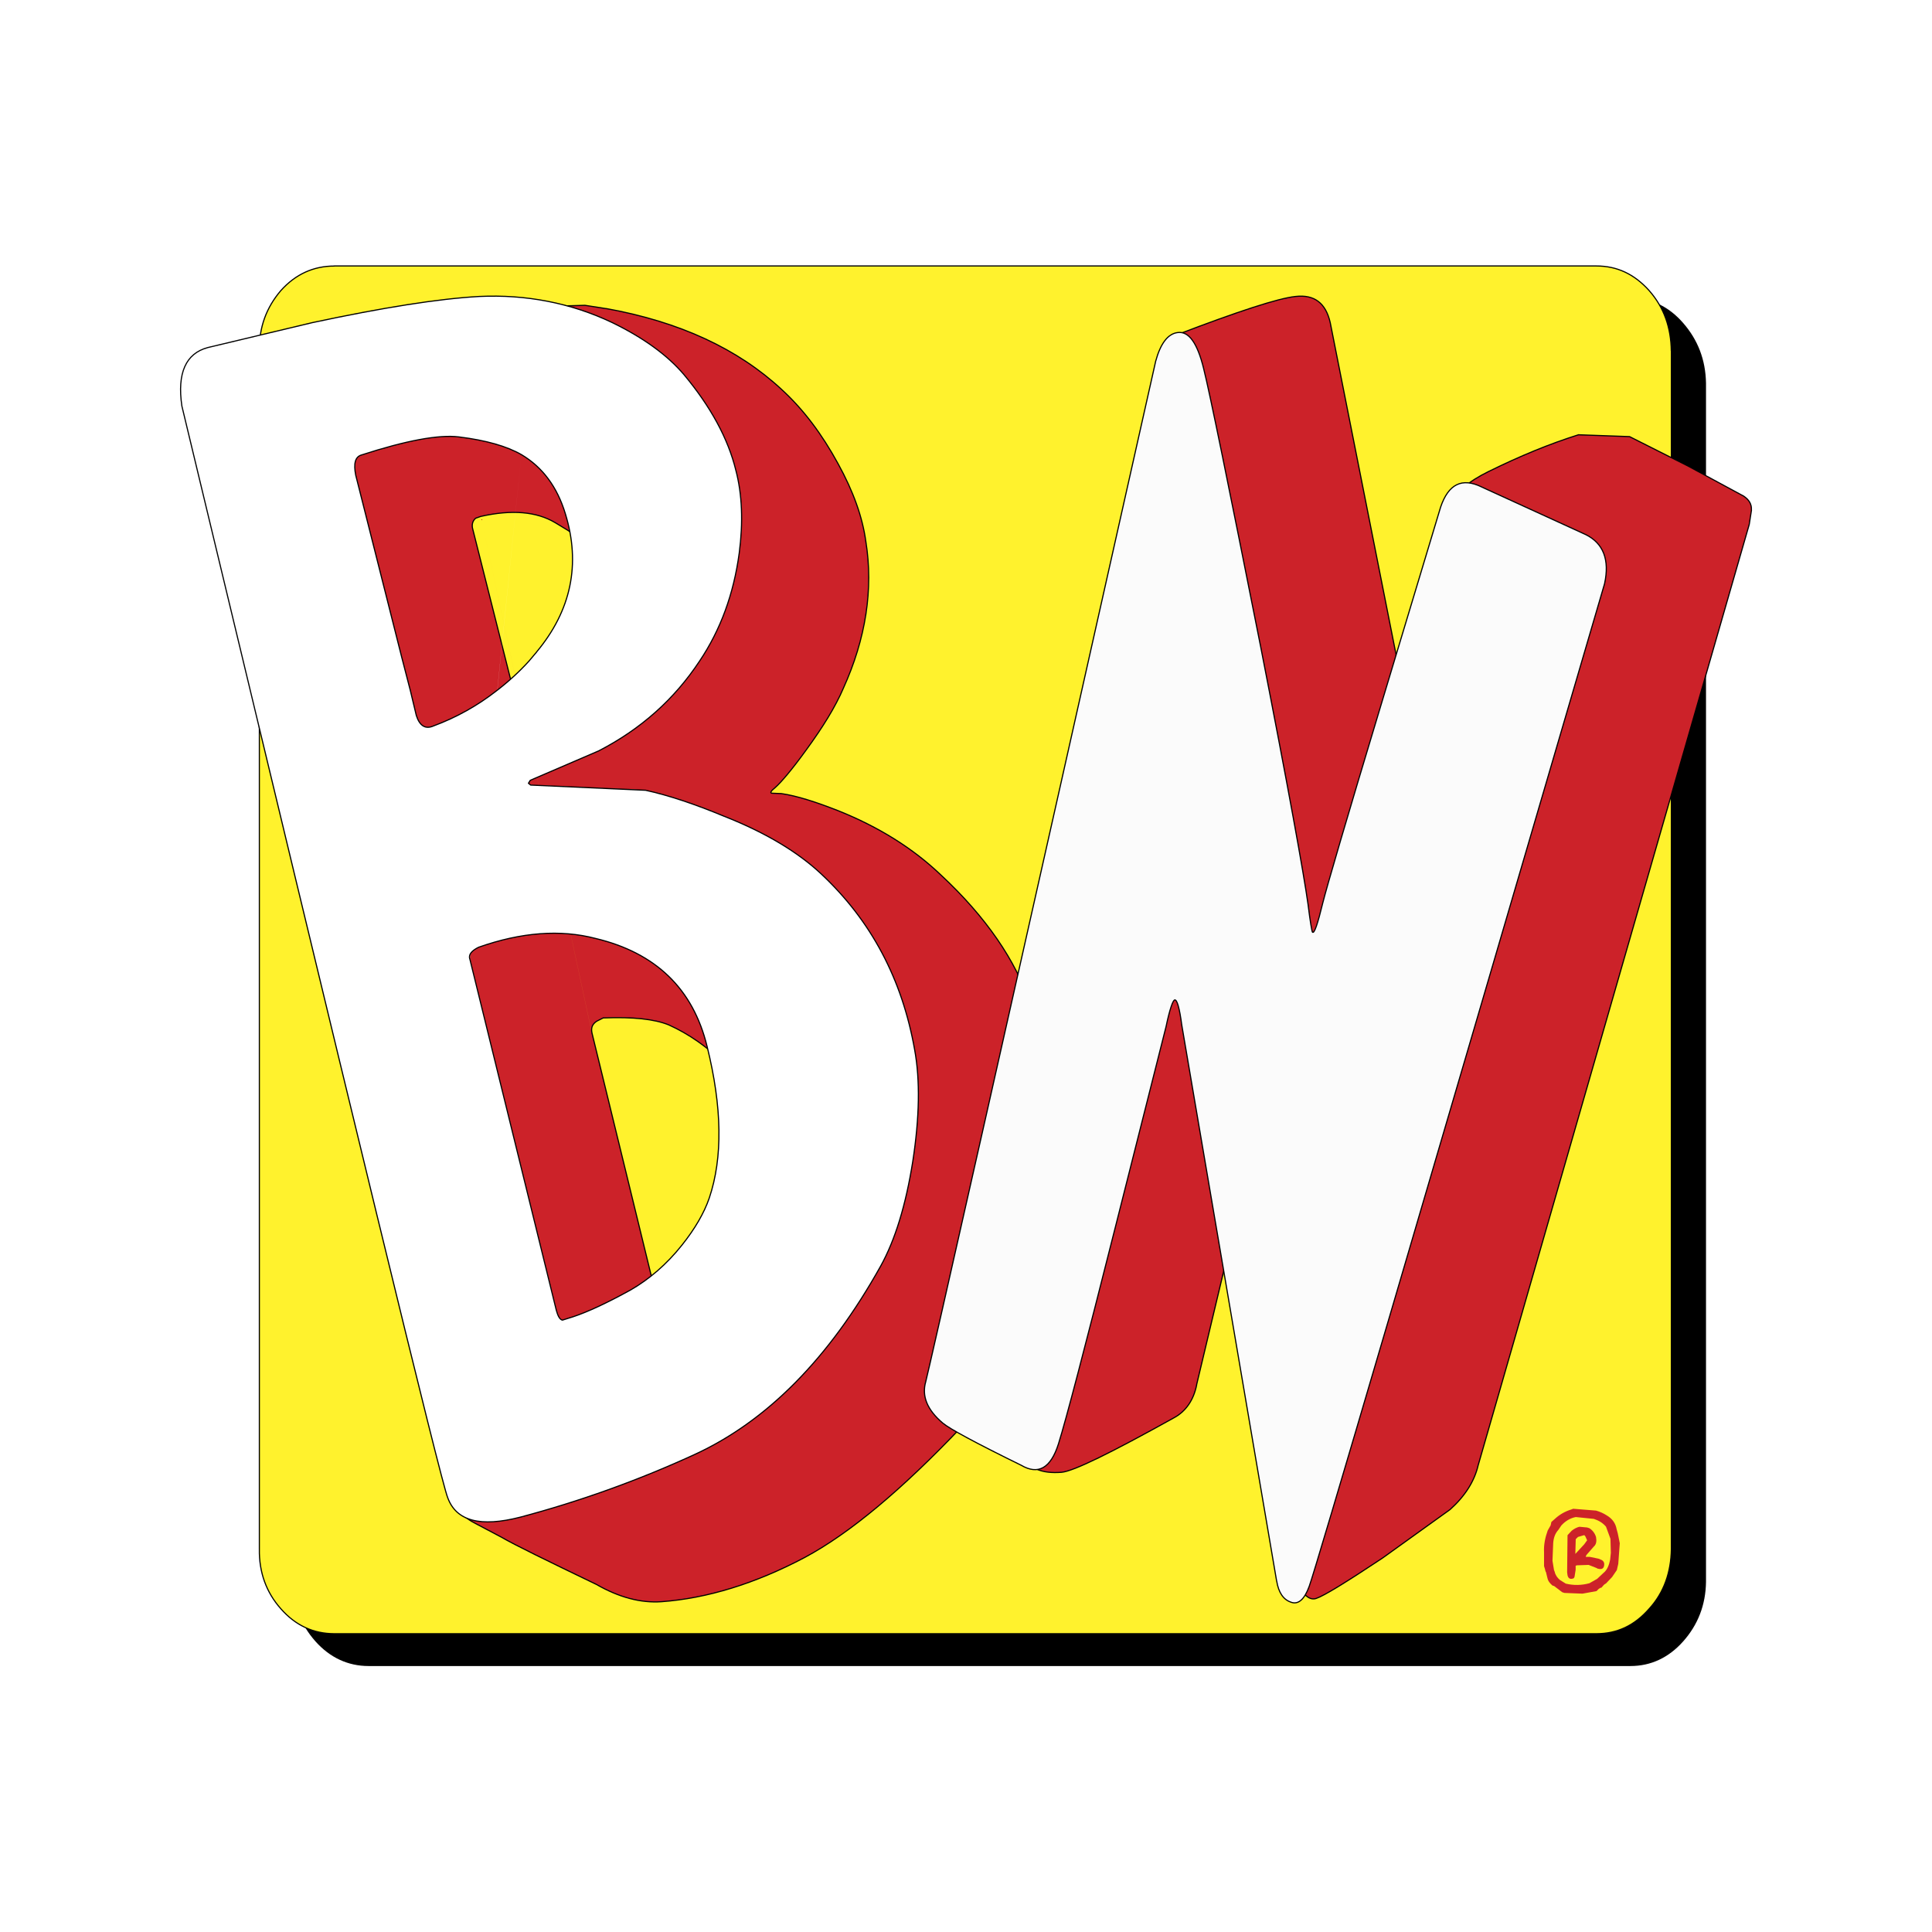
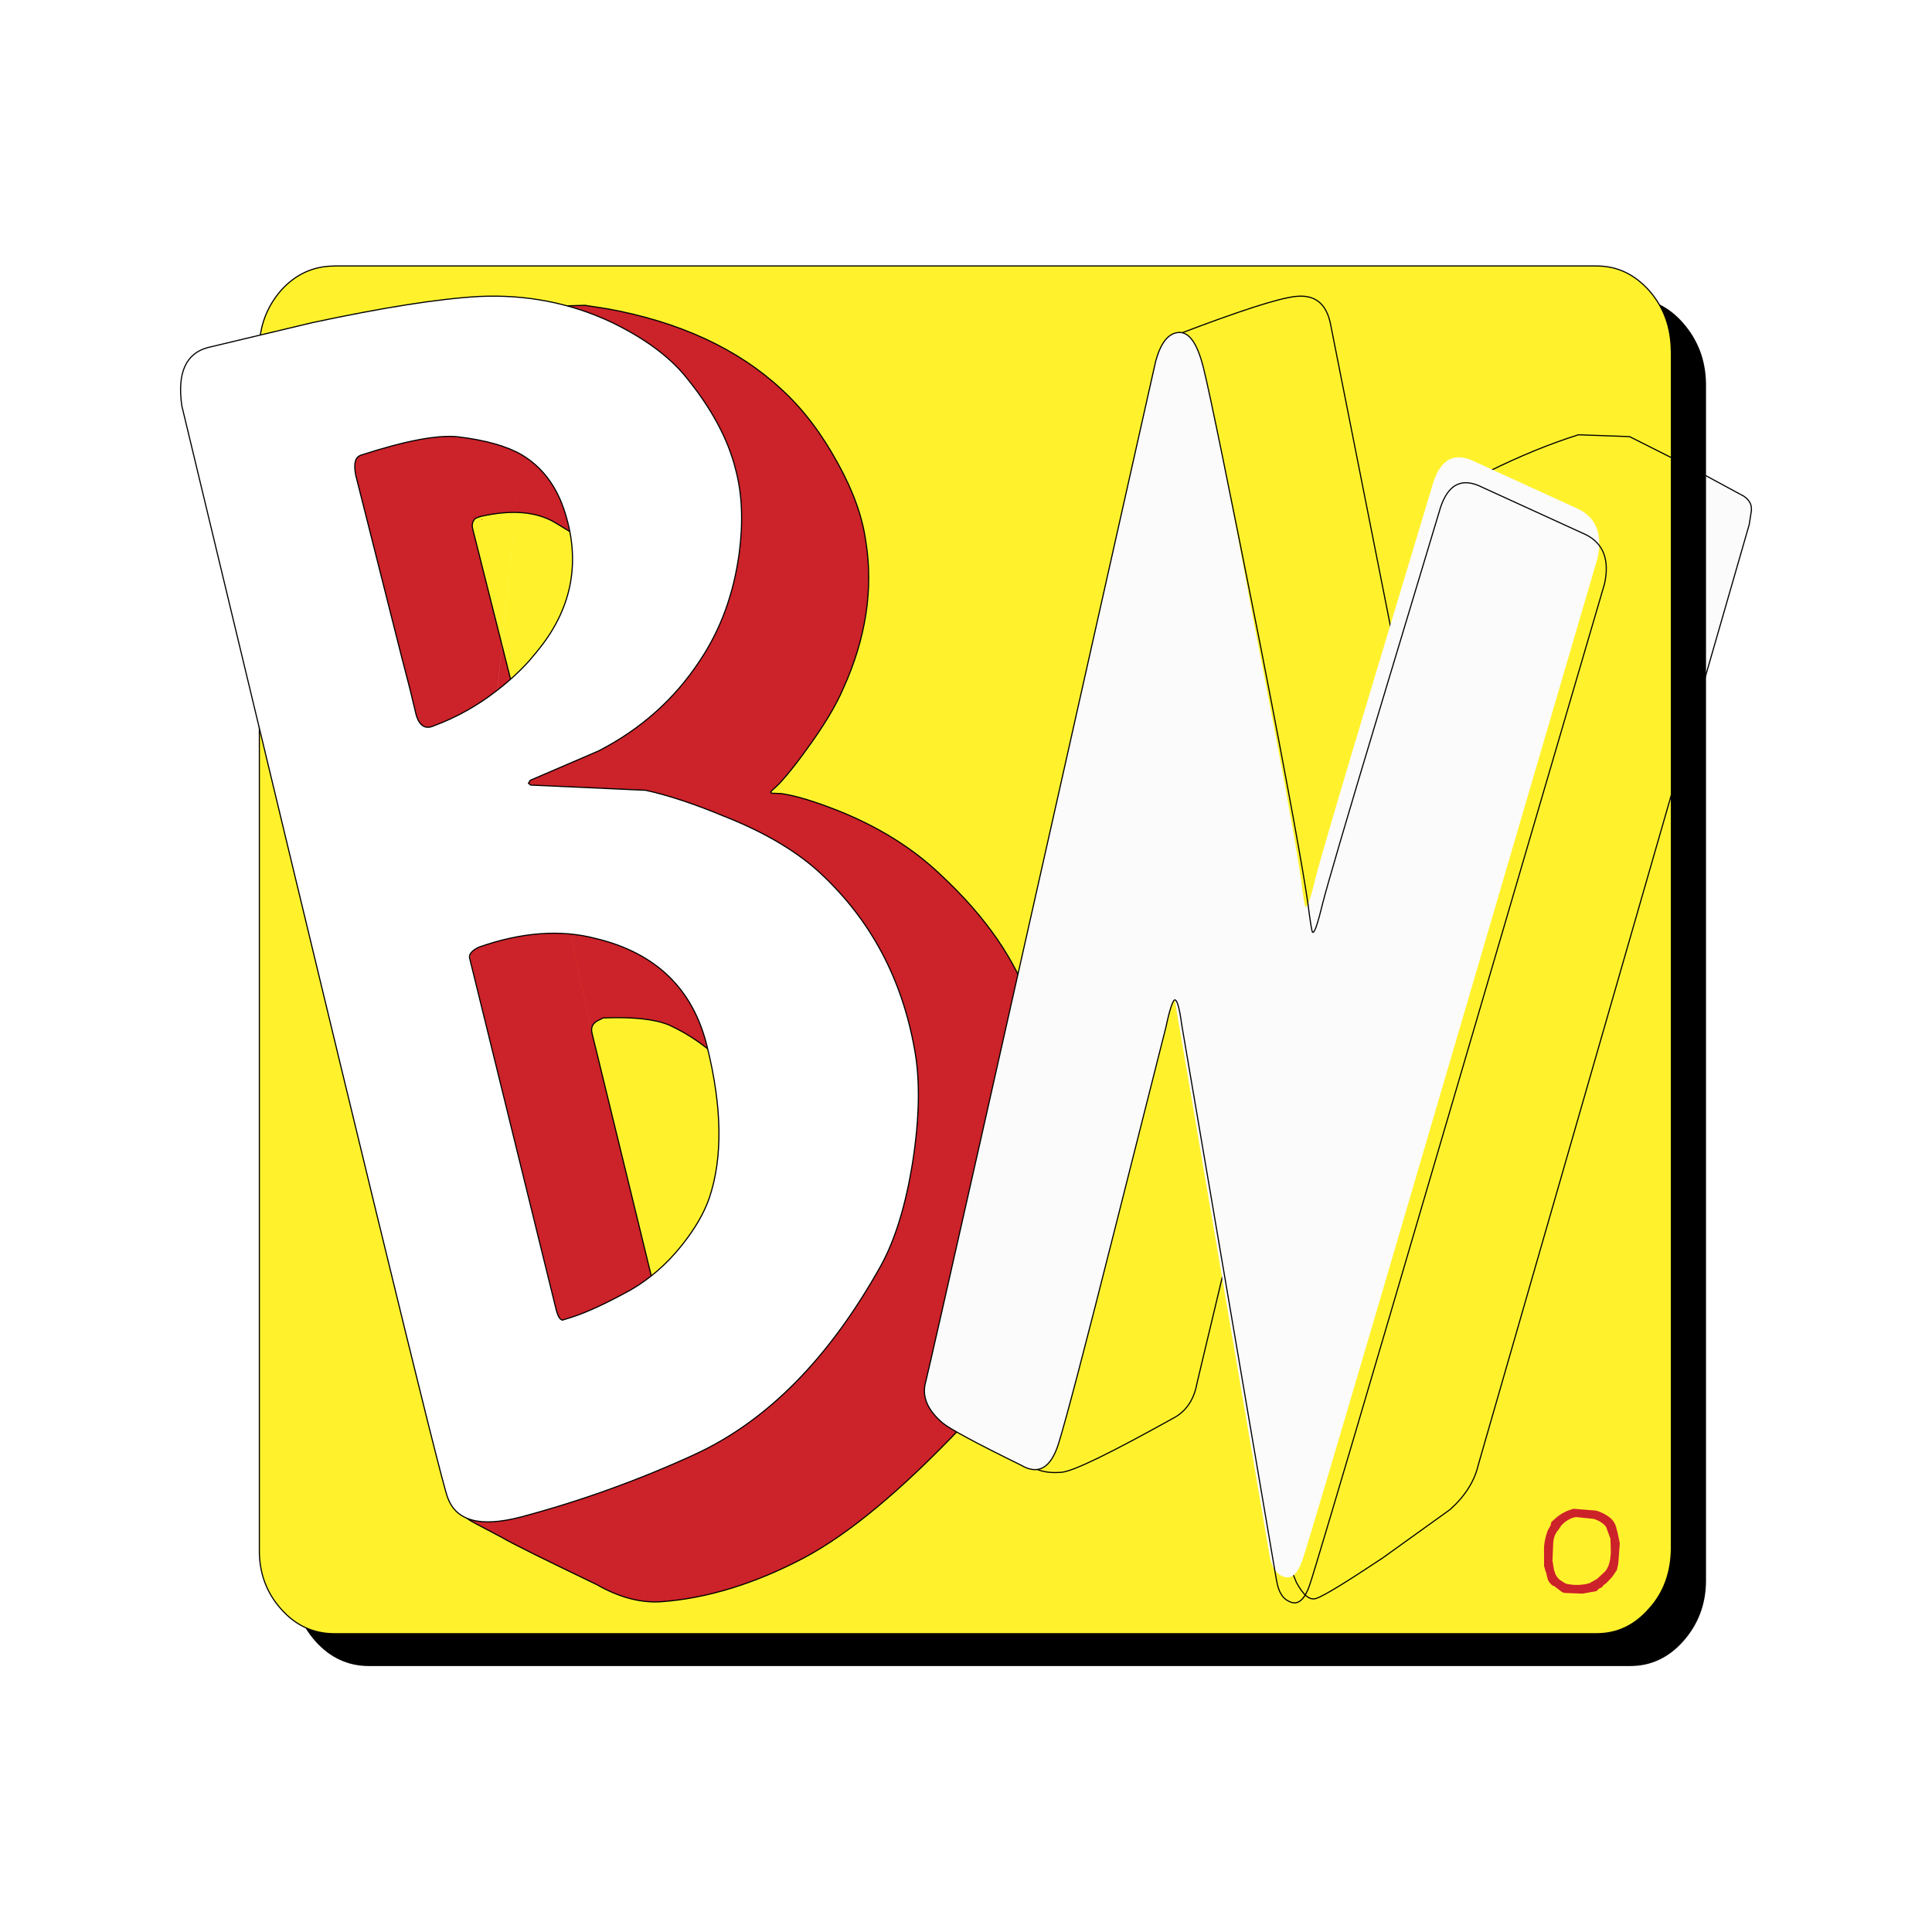
<svg xmlns="http://www.w3.org/2000/svg" version="1.1" id="Layer_1" x="0px" y="0px" viewBox="0 0 2426.2 2426.2" style="enable-background:new 0 0 2426.2 2426.2;" xml:space="preserve">
  <style type="text/css">
	.st0{fill:#FFFFFF;}
	.st1{fill:#FBFBFB;}
	.st2{fill:#FFF22D;}
	.st3{fill:none;stroke:#000000;stroke-width:1.425;stroke-linecap:round;stroke-linejoin:round;stroke-miterlimit:2.613;}
	.st4{fill:#CC2229;}
</style>
  <g>
    <path class="st0" d="M0,0h2426.2v2426.2H0V0z" />
    <path class="st1" d="M2189.7,623.5l-70.5-38.3c-37.6-18.9-61.7-31.4-72.8-36.5c-20.4-9.2-41.7-9.7-64.4-2.8   c-36.6,12-73.7,27.3-113.1,46.6c-25.5,12-41.2,25.9-47.7,41.6l-61.7,220.2l-89-449.3c-5.6-24.5-19.9-35.1-44.1-32.8   c-21.3,2.8-70.9,18.9-148.3,48.5c-11.6,4.2-16.2,12-14.4,24l5.6,39.7c-90.9,645.9-148.3,1058.3-172,1237.4l-13.5,103v1.4h105.2   l84.8-45.2c14.9-8.3,24.6-22.6,28.3-42l42.7-178.7l48.2,266h267l30.1-104.4l306.4-1063.3l2.3-18   C2199.4,633.7,2196.2,628.1,2189.7,623.5L2189.7,623.5z" />
    <path class="st0" d="M1229.6,1721.9c18.1-83.1,39.9-236.8,64.4-460.8c-18.5-54.9-55.6-109.4-112.2-162.1   c-35.2-33.2-78.3-60-128.9-80.3c-28.3-11.5-52.8-18.9-72.8-22.2h-11.1c-2.8-0.5-1.4-2.8,3.7-6.9c7.4-6.9,20.9-22.6,38.9-47.6   c21.8-29.1,37.5-54.5,47.3-77.6c27.8-62.3,37.5-124.7,27.8-184.7c-4.2-30.5-15.8-62.8-34.3-97.4c-20.4-37-43.6-67.9-71.4-92.8   c-54.7-50.8-127.9-85-220.2-102l-26.9-3.7l-140.9,3.7c-36.9,7.7-73,19.2-107.6,34.2c-26.3,11.1-51.7,24.3-76,39.2l-27.4,18.5   l116.8,466.3c26.4,362.9,45.4,621.5,58.9,776.1l8.8,104.4H1174l32.9-34.2C1213.4,1785.2,1221.3,1762.1,1229.6,1721.9L1229.6,1721.9   z" />
    <path d="M2142.4,481.3c-0.5-29.5-10.2-54.5-28.7-75.7c-18.1-20.8-40.3-31.4-66.3-31.4H462.9c-26,0-48.7,10.6-66.7,31.4   c-18.5,21.2-28.3,46.2-27.8,75.7v1505.2c-0.5,29.1,9.3,54,27.8,74.8c18.1,20.3,40.8,30.9,66.7,30.9h1584.5   c26,0,48.2-10.6,66.3-30.9c18.5-20.8,28.3-45.7,28.7-74.8V481.3z" />
    <path class="st2" d="M2098.9,440.7c-0.5-29.6-9.3-54.5-27.8-75.7c-18.5-20.8-40.3-30.9-66.3-30.9H419.8c-26,0-48.7,10.2-67.2,30.9   c-18.1,21.2-27.4,46.2-26.9,75.7v1504.8c-0.5,29.1,8.8,54.5,26.9,74.8c18.6,21.2,41.3,31.4,67.2,31.4h1585   c26,0,47.7-10.2,66.3-31.4c18.6-20.3,27.4-45.7,27.8-74.8L2098.9,440.7L2098.9,440.7z" />
  </g>
  <path class="st3" d="M2098.9,440.7v1504.8 M2098.9,1945.4c-0.5,29.1-9.3,54.5-27.8,74.8c-18.5,21.2-40.3,31.4-66.3,31.4   M2004.7,2051.6h-1585 M419.8,2051.6c-26,0-48.7-10.2-67.2-31.4c-18.1-20.3-27.4-45.7-26.9-74.8 M325.7,1945.4V440.7 M325.7,440.7  c-0.5-29.6,8.8-54.5,26.9-75.7c18.6-20.8,41.3-30.9,67.2-30.9 M419.8,334h1585 M2004.7,334c26,0,47.7,10.2,66.3,30.9  c18.6,21.2,27.4,46.2,27.8,75.7" />
-   <path class="st4" d="M2196.7,658.6l2.8-18c0.5-7.4-2.8-12.9-9.7-17.6l-70-37.8l-73.3-36.9l-64-2.3c-36.6,11.5-73.7,26.8-113.1,46.2  c-25.5,12.5-41.7,26.3-48.2,42l-61.7,219.8l-89-448.8c-5.6-24.5-19.9-35.5-43.6-32.8c-21.8,2.3-71.4,18.5-148.8,48  c-10.7,4.6-16.2,12.5-13.9,24l5.6,40.2c-123.3,880.5-185.4,1327-185.4,1339.9c0,9.2,5.1,15.7,16.7,20.3c9.3,4.2,19.9,5.1,32,4.2  c15.3-1.4,62.1-24.5,140.9-68.3c14.9-7.9,25-22.2,28.8-41.6l42.6-178.7l71.9,400.3l10.7,26.3c8.8,16.2,16.7,23.1,25,20.3  c9.7-3.2,37.5-20.3,83.4-50.8l84.8-60.9c18.5-16.6,30.6-35.5,35.2-55.9L2196.7,658.6z" />
  <path class="st3" d="M2199.4,640.6c0.5-7.4-2.8-12.9-9.7-17.6 M2189.7,623l-70-37.8l-73.3-36.9l-64-2.3 M1982.5,545.9  c-36.6,11.5-73.7,26.8-113.1,46.2c-25.5,12.5-41.7,26.3-48.2,42 M1821.2,634.1l-61.7,219.8l-89-448.8 M1670.5,405.1  c-5.6-24.5-19.9-35.5-43.6-32.8c-21.8,2.3-71.4,18.5-148.8,48c-10.7,4.6-16.2,12.5-13.9,24 M1464.2,444.4l5.6,40.2 M1469.8,484.5  c-123.3,880.5-185.4,1327-185.4,1339.9c0,9.2,5.1,15.7,16.7,20.3c9.3,4.2,19.9,5.1,32,4.2c15.3-1.4,62.1-24.5,140.9-68.3  c14.9-7.9,25-22.2,28.8-41.6 M1502.7,1739l42.6-178.7l71.9,400.3l10.7,26.3 M1627.9,1987c8.8,16.2,16.7,23.1,25,20.3  c9.7-3.2,37.5-20.3,83.4-50.8 M1736.3,1956.5l84.8-60.9 M1821.2,1895.5c18.5-16.6,30.6-35.5,35.2-55.9 M1856.4,1839.7l340.3-1181.1  l2.8-18" />
  <path class="st4" d="M761.4,387.6l-26.9-4.2l-141.4,4.2c-35.2,6.9-70.9,18-107.1,33.7c-26.2,11.5-51.6,24.7-76,39.7l-27.8,18.5  l117.3,465.9c45,619.6,70,935,75.1,947.4c3.2,7.4,10.2,14.3,22.2,20.3l32.4,17.1c17.6,10.2,57.5,29.6,119.6,59.5  c28.3,16.2,55.6,23.6,82,21.7c57-4.2,117.3-22.6,179.4-55.4c57-30.5,122.4-85.4,197-163.9c20.9-22.2,49.6-199.5,86.7-531  c-18.5-54.9-55.6-109.4-112.2-162.1c-35.2-33.7-78.3-60.5-128.9-80.8c-28.3-11.1-52.4-18.9-72.3-21.7l-11.6-0.5  c-2.3-0.5-0.9-2.8,4.2-6.9c7.4-6.5,20.9-22.2,38.9-47.1c21.3-29.1,37.1-54.9,46.8-77.6c28.3-62.3,38-124.7,28.3-184.7  c-4.2-30.5-15.7-62.8-34.8-97.4c-20.4-37.4-43.6-68.3-70.9-93.3C926.9,438.4,853.7,404.2,761.4,387.6L761.4,387.6z M603.8,648.4  c38.9-8.8,70-6,93.2,7.9c21.3,12.5,34.8,21.7,40.3,28.2c11.6,10.6,15.8,23.1,13.4,37.9c-1.9,15.7-14.4,44.8-35.7,85.4  c-22.3,41.1-37.5,64.2-45.9,68.3l-16.7,7.4c-2.3-0.5-5.1-7.4-8.3-18.9l-50.5-200.4c-1.4-5.5,0-10.1,3.7-13.4L603.8,648.4  l139.5,648.7c-1.4-6.5,0.5-11.1,6-14.8l8.3-4.2c37.1-1.4,64,1.4,82.1,8.8c25.5,11.5,48.2,27.7,68.6,47.5  c10.2,10.2,20.4,37.4,31.5,81.7c12.5,48.9,16.2,86.3,11.1,113.1c-7.4,38.3-42.2,71.1-103.4,97.4l-27.4-14.8l-76.9-314.9L603.8,648.4  z" />
  <path class="st3" d="M603.8,648.5l-6.5,2.3 M597.3,650.8c-3.7,3.2-5.1,7.9-3.7,13.4 M593.6,664.1l50.5,200.4 M644.2,864.5  c3.3,11.6,6,18.5,8.3,18.9 M652.5,883.5l16.7-7.4 M669.2,876.1c8.4-4.2,23.6-27.3,45.9-68.3c21.3-40.6,33.8-69.7,35.7-85.4  c2.3-14.8-1.9-27.2-13.4-37.9c-5.6-6.5-19-15.7-40.3-28.2c-23.2-13.8-54.2-16.6-93.2-7.8 M743.4,1297.2l76.9,314.9l27.4,14.8   M847.7,1626.8c61.2-26.3,96-59.1,103.4-97.4c5.1-26.8,1.4-64.2-11.1-113.1c-11.1-44.3-21.3-71.6-31.5-81.7  c-20.4-19.8-43.1-36-68.6-47.5c-18.1-7.4-45-10.2-82.1-8.8 M757.7,1278.2l-8.3,4.2 M749.4,1282.4c-5.6,3.7-7.4,8.3-6,14.8   M734.6,383.4l-141.4,4.2 M593.2,387.6c-35.2,6.9-70.9,18-107.1,33.7c-26.2,11.5-51.6,24.7-76,39.7 M410.1,461l-27.8,18.5  l117.3,465.9 M499.5,945.3c45,619.6,70,935,75.1,947.4c3.2,7.4,10.2,14.3,22.2,20.3 M596.9,1913.1l32.4,17.1 M629.3,1930.2  c17.6,10.2,57.5,29.6,119.6,59.5c28.3,16.2,55.6,23.6,82,21.7c57-4.2,117.3-22.6,179.4-55.4c57-30.5,122.4-85.4,197-163.9  c20.9-22.2,49.6-199.5,86.7-531c-18.5-54.9-55.6-109.4-112.2-162.1c-35.2-33.7-78.3-60.5-128.9-80.8c-28.3-11.1-52.4-18.9-72.3-21.7   M980.7,996.6l-11.6-0.5 M969.1,996.1c-2.3-0.5-0.9-2.8,4.2-6.9c7.4-6.5,20.9-22.2,38.9-47.1c21.3-29.1,37.1-54.9,46.8-77.6  c28.3-62.3,38-124.7,28.3-184.7c-4.2-30.5-15.7-62.8-34.8-97.4c-20.4-37.4-43.6-68.3-70.9-93.3c-54.7-50.8-127.9-85-220.2-101.6   M761.4,387.6l-26.9-4.2" />
  <path class="st0" d="M768.9,405.1c-52.4-24.9-108.5-35.5-166.9-32.8c-51,2.8-121,13.9-209.5,32.8l-131.7,31.4  c-27.4,7.4-38.5,31.9-32.4,73.4c214.2,892,325,1349.1,333.8,1370.8c10.7,29.6,41.3,37.4,91.3,24.5c74.2-19.7,146.6-45.7,216.5-77.6  c92.7-42,171-121.4,236-237.8c18.1-32.8,31.5-76.2,40.3-131.6c8.4-54.9,9.3-101.6,2.3-139.9c-15.7-88.7-54.7-162.5-118.2-221.6  c-28.3-26.3-68.1-50.8-121-71.6c-36.6-15.2-69.5-26.3-99.2-32.8l-143.7-6.5l-2.8-2.3l2.3-3.7l85.8-36.9c52.8-27.2,95-64.6,127-113.1  c26-38.8,42.6-83.6,49.6-135.3c5.1-38.8,3.7-73.9-4.2-103.9c-9.7-39.7-31.5-79.9-65.4-120.5C837.9,445.7,807.8,424,768.9,405.1  L768.9,405.1z M654.8,570.9c26.4,15.7,45,40.6,55.2,74.3c19.5,63.3,7.4,121.4-36.2,173.6l-9.7,11.6c-12.3,13.5-25.8,25.9-40.3,36.9  c-24,18.8-50.7,33.7-79.3,44.3c-10.2,4.6-17.6,0-21.8-13.4l-7.4-30.9l-11.1-42.9l-57.5-227.6c-2.8-14.3-0.9-23.1,7.4-25.4  c55.6-18,96.9-25.9,122.4-22.6C610.3,552.9,636.3,560.3,654.8,570.9l-64.9,633c-1.4-5.5,2.8-10.2,11.1-14.3  c53.8-18.9,102.9-22.6,147-11.1c75.6,18,122.4,63.3,140,135.3c19,76.6,19.9,139.9,2.8,190.7c-6.5,18.9-18.1,38.8-34.3,59.1  c-19.5,24.5-41.3,42.9-64.4,56.3c-30.1,16.6-54.2,27.7-72.3,33.7l-13.4,4.2c-2.8-0.5-5.6-4.2-7.4-11.6l-108.9-442.3L654.8,570.9z" />
  <path class="st3" d="M602,372.3c-51,2.8-121,13.9-209.5,32.8 M392.5,405.1l-131.7,31.4 M260.8,436.5c-27.4,7.4-38.5,31.9-32.4,73.4  c214.2,892,325,1349.1,333.8,1370.8c10.7,29.6,41.3,37.4,91.3,24.5c74.2-19.7,146.6-45.7,216.5-77.6c92.7-42,171-121.4,236-237.8  c18.1-32.8,31.5-76.2,40.3-131.6c8.4-54.9,9.3-101.6,2.3-139.9c-15.7-88.7-54.7-162.5-118.2-221.6c-28.3-26.3-68.1-50.8-121-71.6  c-36.6-15.2-69.5-26.3-99.2-32.8 M810.1,992.4l-143.7-6.5l-2.8-2.3l2.3-3.7l85.8-36.9 M751.7,943c52.8-27.2,95-64.6,127-113.1  c26-38.8,42.6-83.6,49.6-135.3c5.1-38.8,3.7-73.9-4.2-103.9c-9.7-39.7-31.5-79.9-65.4-120.5c-20.9-24.5-51-46.2-89.9-65.1  c-52.4-24.9-108.5-35.5-166.9-32.8 M589.9,1203.9l108.9,442.3 M698.9,1646.2c1.9,7.4,4.6,11.1,7.4,11.6 M706.3,1657.8l13.4-4.2   M719.7,1653.6c18.1-6,42.2-17.1,72.3-33.7c23.2-13.4,45-31.9,64.4-56.3c16.2-20.3,27.8-40.2,34.3-59.1  c17.1-50.8,16.2-114.1-2.8-190.7c-17.6-72-64.4-117.3-140-135.3c-44-11.5-93.2-7.9-147,11.1c-8.3,4.2-12.5,8.8-11.1,14.3   M654.8,570.9c-18.5-10.6-44.5-18-78.3-22.2c-25.5-3.2-66.8,4.6-122.4,22.6c-8.3,2.3-10.2,11.1-7.4,25.4 M446.7,596.7l57.5,227.6  l11.1,42.9l7.4,30.9 M522.7,898.2c4.2,13.4,11.6,18,21.8,13.4c28.6-10.6,55.3-25.5,79.3-44.3c14.5-11.1,28-23.4,40.3-36.9   M664.1,830.4l9.7-11.5 M673.8,818.8c43.6-52.2,55.6-110.4,36.2-173.6c-10.2-33.7-28.7-58.6-55.2-74.3" />
-   <path class="st1" d="M1511.5,462.4c-7.9-31.9-18.6-46.6-32.4-44.8c-12.5,1.4-21.8,13.9-27.8,36  c-188.2,838.9-284.6,1266-288.8,1281.7c-5.1,18,1.8,35.1,21.3,51.7c8.8,7.4,41.2,24.9,98.7,53.1c21.3,12.5,37.1,3.7,46.8-27.2  c9.3-29.6,32.9-119.6,70.9-270.1l64-253.1c4.6-22.2,8.8-34.1,11.1-34.1c2.8-0.5,6,10.1,8.8,31.8l119.1,698.1  c2.3,14.3,8.3,23.1,17.6,26.3c9.3,3.7,17.2-3.2,23.2-19.8c8.8-24,132.1-444.2,370.9-1259.1c6.5-30-1.4-50.8-24.1-61.9l-130.3-59.6  c-24.6-12-41.7-3.7-51.5,25.4l-73.7,244.7c-45,149.1-69.5,233.2-74.2,252.1c-6.5,26.8-10.7,39.2-13,36.9c-0.9-1.4-2.8-12.9-5.6-35.1  c-5.1-36.9-24.6-145.4-59.8-325C1543,609.7,1519.4,493.8,1511.5,462.4L1511.5,462.4z" />
+   <path class="st1" d="M1511.5,462.4c-7.9-31.9-18.6-46.6-32.4-44.8c-12.5,1.4-21.8,13.9-27.8,36  c-188.2,838.9-284.6,1266-288.8,1281.7c-5.1,18,1.8,35.1,21.3,51.7c8.8,7.4,41.2,24.9,98.7,53.1c21.3,12.5,37.1,3.7,46.8-27.2  c9.3-29.6,32.9-119.6,70.9-270.1l64-253.1c4.6-22.2,8.8-34.1,11.1-34.1l119.1,698.1  c2.3,14.3,8.3,23.1,17.6,26.3c9.3,3.7,17.2-3.2,23.2-19.8c8.8-24,132.1-444.2,370.9-1259.1c6.5-30-1.4-50.8-24.1-61.9l-130.3-59.6  c-24.6-12-41.7-3.7-51.5,25.4l-73.7,244.7c-45,149.1-69.5,233.2-74.2,252.1c-6.5,26.8-10.7,39.2-13,36.9c-0.9-1.4-2.8-12.9-5.6-35.1  c-5.1-36.9-24.6-145.4-59.8-325C1543,609.7,1519.4,493.8,1511.5,462.4L1511.5,462.4z" />
  <path class="st3" d="M1479.1,417.6c-12.5,1.4-21.8,13.9-27.8,36c-188.2,838.9-284.6,1266-288.8,1281.7c-5.1,18,1.8,35.1,21.3,51.7  c8.8,7.4,41.2,24.9,98.7,53.1c21.3,12.5,37.1,3.7,46.8-27.2c9.3-29.6,32.9-119.6,70.9-270.1 M1400.2,1542.8l64-253.1 M1464.2,1289.8  c4.6-22.2,8.8-34.1,11.1-34.1c2.8-0.5,6,10.2,8.8,31.8 M1484.1,1287.4l119.1,698.1 M1603.3,1985.6c2.3,14.3,8.3,23.1,17.6,26.3  c9.3,3.7,17.2-3.2,23.2-19.8c8.8-24,132.1-444.2,370.9-1259.1c6.5-30-1.4-50.8-24.1-61.9 M1990.8,671.1l-130.3-59.6 M1860.6,611.5  c-24.6-12-41.7-3.7-51.5,25.4 M1809.1,636.9l-73.7,244.7 M1735.4,881.6c-45,149.1-69.5,233.2-74.2,252.1  c-6.5,26.8-10.7,39.2-13,36.9c-0.9-1.4-2.8-12.9-5.6-35.1c-5.1-36.9-24.6-145.4-59.8-325c-39.9-200.9-63.5-316.7-71.4-348.1  c-7.9-31.9-18.6-46.6-32.4-44.8" />
  <g>
    <path class="st4" d="M2031.6,1925.6l-1.4-5.1c-1.4-7.8-5.6-13.4-12.5-17.5c-4.2-2.7-8.7-4.7-13.4-6l-28.7-2.3l-2.3,0.9   c-7.8,2.3-14.9,6.4-20.9,12l-4.2,3.7l-0.9,4.2l-3.7,6.5c-3.2,8.8-5.1,18-4.6,27.2v17.5l1.4,4.6v0.5l0.5,1.4v0.4l0.5,0.5l1.8,7.4   c0.9,4.2,3.2,6.9,6.5,9.7l1.9,0.5l10.2,7.8l2.8,0.9l22.7,0.9l17.6-3.2l2.8-2.8l2.3-1.4h0.9l0.5-0.5l2.8-3.2l1.9-1.4h0.4l7.9-8.3   l6-8.8l1.8-7.8l1.9-25.9L2031.6,1925.6z M2016.8,1917.2l5.6,15.2l0.5,17.6l-0.9,8.7c-1.4,6.9-3.7,12.9-8.4,16.6l-7.9,7.4l-9.7,5.5   c-9.7,2.7-19.9,2.9-29.7,0.5l-7.4-4.6c-3.2-2.8-5.6-6-6.5-10.2l-0.9-2.3l-1.9-11.6l0.9-22.2c0.5-6.5,2.3-12,6.5-16.6l3.7-5.5   c5.1-5.6,11.1-9.2,18.1-10.6l22.7,2.3C2007.5,1909.4,2012.6,1912.2,2016.8,1917.2L2016.8,1917.2z" />
-     <path class="st4" d="M1995.9,1919.1l-2.8-0.9l-9.7-0.9c-3.6,0.9-6.9,2.7-9.8,5.1l-5.1,5.5l-0.5,46.6l0.5,3.7   c0.9,4.2,3.7,5.6,7.9,3.7l0.9-1.8l1.4-8.8v-5.1l1.9-0.5l14.4-0.5l10.7,4.2v0.5h0.9c4.6,1.4,7.4,0,7.9-4.2c0.5-2.8-0.5-5.1-2.8-6.5   l-4.2-1.8l-11.1-2.3h-5.1l0.9-2.3l9.3-10.6c3.2-2.8,3.7-6.9,2.8-12C2002.9,1925.6,2000,1921.7,1995.9,1919.1L1995.9,1919.1z    M1990.8,1929.2l2.3,5.1l-3.7,5.1l-11.1,12l0.5-18.5l2.8-2.8l7.9-2.3L1990.8,1929.2z" />
  </g>
</svg>